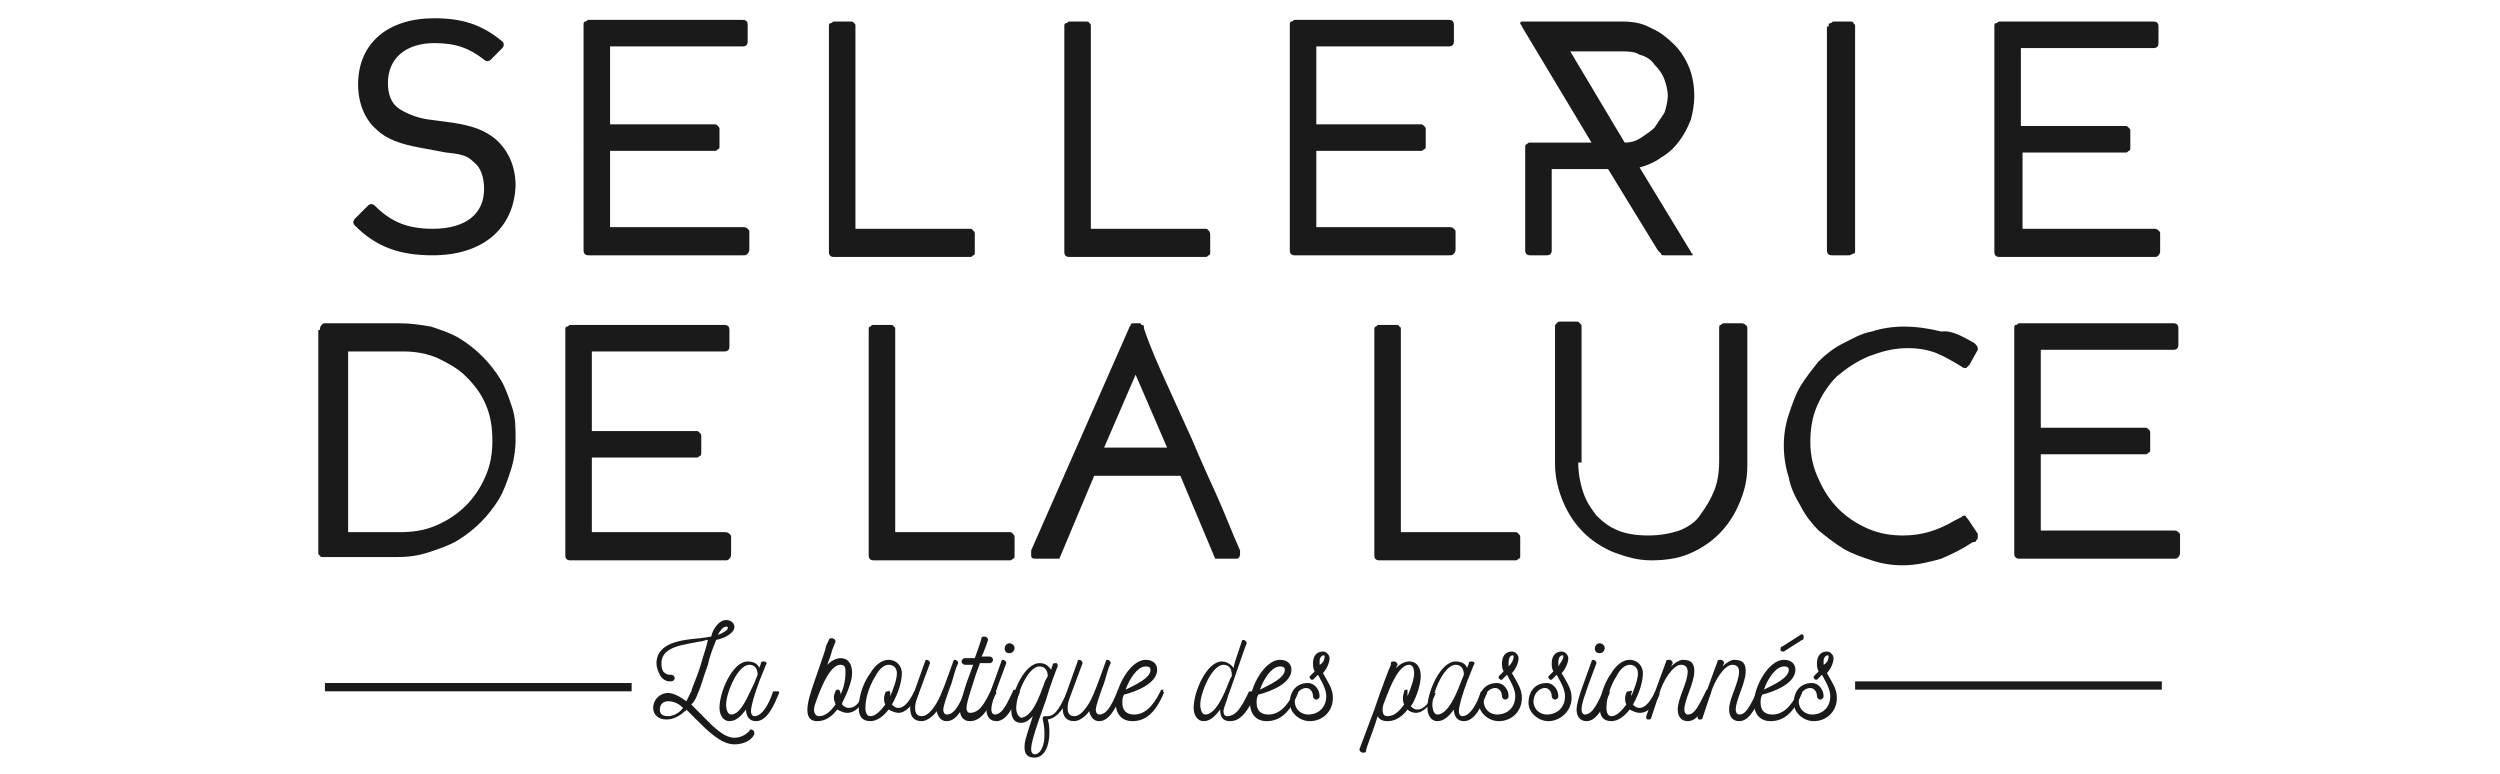
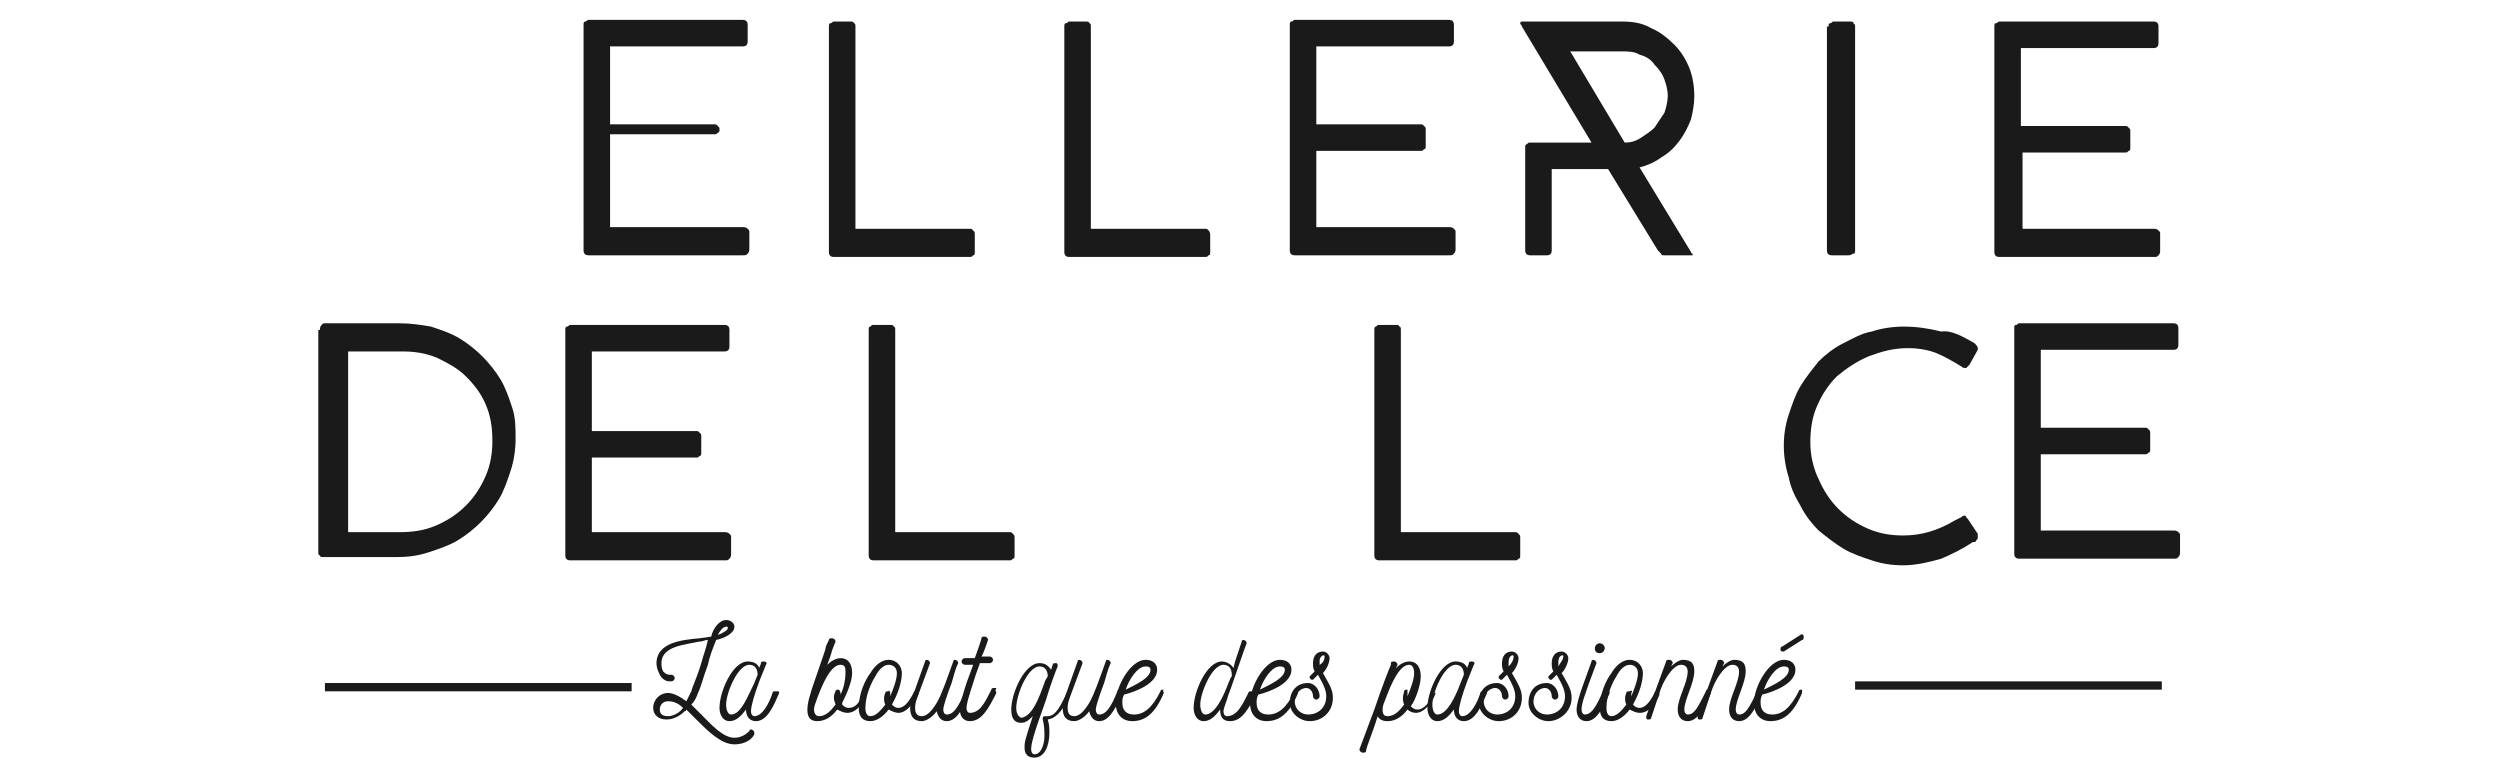
<svg xmlns="http://www.w3.org/2000/svg" id="Layer_1" x="0px" y="0px" viewBox="0 0 150.8 46.7" style="enable-background:new 0 0 150.8 46.7;" xml:space="preserve">
  <style type="text/css">
	.st0{fill:#1A1A1A;}
</style>
  <g>
    <g>
      <path class="st0" d="M43.8,37.4c0.3,0,0.5,0.2,0.5,0.4c0,0.4-0.6,0.7-1.1,0.8c-0.2,0.5-0.4,1-0.5,1.5c-0.3,0.8-0.4,1.3-0.6,1.7    c-0.1,0.3-0.2,0.5-0.4,0.7c0.2,0.2,0.4,0.4,0.6,0.6c0.6,0.6,1.3,1.4,2,1.4c0.4,0,0.7-0.2,0.9-0.4c0-0.1,0.1-0.1,0.1-0.1    c0.1,0,0.2,0.1,0.2,0.2c0,0,0,0,0,0.1c-0.2,0.4-0.7,0.6-1.2,0.6c-0.8,0-1.6-0.8-2.3-1.5c-0.2-0.2-0.4-0.4-0.6-0.6    c0,0,0,0.1-0.1,0.1c-0.3,0.3-0.7,0.5-1.1,0.5c-0.5,0-0.8-0.3-0.8-0.7c0-0.5,0.4-0.9,0.9-0.9c0.3,0,0.7,0.2,1.1,0.5    c0.1-0.2,0.2-0.4,0.3-0.6c0.1-0.4,0.3-0.7,0.6-1.7c0.1-0.4,0.3-0.9,0.4-1.4c-0.2,0-0.3,0.1-0.5,0.1c-1,0.2-2.2,0.3-2.3,1.2    c0,0,0,0.1,0,0.1c0,0.2,0,0.3,0.1,0.5c0.1,0.1,0.2,0.2,0.4,0.2l0.1,0c0.1,0,0.2,0.1,0.2,0.2c0,0.1-0.1,0.2-0.2,0.2    c0,0-0.1,0-0.1,0c-0.3,0-0.5-0.2-0.6-0.4c-0.1-0.2-0.2-0.4-0.2-0.7c0,0,0-0.1,0-0.1c0.1-1.1,1.4-1.3,2.6-1.4l0.7-0.1    C43,37.9,43.4,37.4,43.8,37.4z M41.2,42.7c-0.3-0.3-0.6-0.4-0.9-0.4c-0.3,0-0.5,0.2-0.5,0.5c0,0.3,0.2,0.4,0.5,0.4    C40.6,43.2,41,43,41.2,42.7C41.2,42.7,41.2,42.7,41.2,42.7z M43.9,37.9c0-0.1,0-0.1-0.1-0.1c-0.2,0-0.4,0.3-0.5,0.5    C43.6,38.2,43.9,38,43.9,37.9z" />
      <path class="st0" d="M47,41.8C47,41.8,47,41.8,47,41.8L47,41.8c-0.3,0.7-0.7,1.7-1.4,1.7c-0.4,0-0.6-0.3-0.6-0.7    c-0.3,0.4-0.6,0.7-1,0.7c-0.4,0-0.6-0.4-0.6-0.8c0-1,0.8-2.8,1.7-2.8c0.3,0,0.6,0.1,0.7,0.4c0-0.1,0.1-0.2,0.1-0.3    c0-0.1,0.1-0.1,0.2-0.1c0.1,0,0.2,0.1,0.1,0.2l-0.4,1c-0.3,0.8-0.5,1.5-0.5,1.8c0,0.2,0.1,0.3,0.2,0.3c0.5,0,0.9-0.8,1.1-1.4l0,0    c0-0.1,0.1-0.1,0.1-0.1c0,0,0,0,0.1,0C47,41.7,47,41.7,47,41.8z M45.5,41.2l0.2-0.5c0-0.4-0.2-0.6-0.5-0.6c-0.7,0-1.4,1.7-1.4,2.4    c0,0.3,0.1,0.6,0.3,0.6C44.7,43.1,45.1,42,45.5,41.2z" />
      <path class="st0" d="M52.3,41.8c0,0.1-0.1,0.3-0.1,0.3c-0.3,0.5-0.6,0.9-1.1,0.9c-0.2,0-0.4-0.1-0.6-0.2c-0.3,0.4-0.7,0.7-1.2,0.7    c-0.4,0-0.6-0.2-0.6-0.7c0-0.3,0.1-0.7,0.2-1c0-0.1,0.9-2.6,0.9-2.7c0-0.1,0.1-0.3,0.2-0.5c0-0.1,0.1-0.1,0.2-0.1    c0.1,0,0.2,0.1,0.2,0.2l-0.2,0.5c-0.1,0.4-0.2,0.6-0.3,0.9c0.2-0.2,0.5-0.4,0.8-0.4c0.5,0,0.7,0.4,0.7,0.9c0,0.5-0.3,1.2-0.6,1.8    c0,0,0,0,0,0.1c0.1,0.1,0.2,0.2,0.4,0.2c0.4,0,0.6-0.3,0.8-0.7c0.1-0.2,0.1-0.4,0.3-0.4c0,0,0,0,0.1,0    C52.3,41.6,52.3,41.7,52.3,41.8z M50.7,41.8c0,0,0,0.1,0,0.1c0.2-0.4,0.3-0.9,0.3-1.3c0-0.3,0-0.5-0.3-0.5c-0.6,0-1.1,1.2-1.4,2    c-0.1,0.3-0.2,0.5-0.2,0.7c0,0.2,0.1,0.4,0.3,0.4c0.4,0,0.7-0.3,1-0.7c0-0.1-0.1-0.2-0.1-0.4c0-0.1,0-0.2,0.1-0.4    c0-0.1,0.1-0.1,0.2-0.1C50.6,41.6,50.7,41.7,50.7,41.8z" />
      <path class="st0" d="M54.2,43c-0.2,0-0.4-0.1-0.6-0.2c-0.3,0.4-0.7,0.7-1.1,0.7c-0.5,0-0.7-0.3-0.7-0.8c0-0.9,0.4-1.7,0.7-2.1    c0.3-0.5,0.7-0.8,1.1-0.8c0.5,0,0.8,0.4,0.8,0.8c0,0.5-0.2,1.2-0.6,1.9c0.1,0.1,0.2,0.2,0.4,0.2c0.3,0,0.6-0.3,0.9-0.9    c0-0.1,0.1-0.1,0.1-0.1c0.1,0,0.2,0.1,0.2,0.2C55,42.6,54.6,43,54.2,43z M53.7,41.8c0,0.1,0,0.1,0,0.2c0.2-0.5,0.4-1,0.4-1.4    c0-0.3-0.2-0.5-0.5-0.5c-0.3,0-0.6,0.3-0.8,0.7c-0.2,0.3-0.6,1.1-0.6,1.9c0,0.3,0.1,0.5,0.3,0.5c0.3,0,0.6-0.3,0.9-0.7    c-0.1-0.2-0.1-0.5,0-0.7c0-0.1,0.1-0.1,0.2-0.1C53.6,41.6,53.7,41.7,53.7,41.8z" />
      <path class="st0" d="M58.5,41.8C58.5,41.8,58.4,41.8,58.5,41.8c-0.5,1.2-0.9,1.7-1.4,1.7c-0.3,0-0.5-0.2-0.6-0.6    c-0.2,0.3-0.6,0.6-0.9,0.6h0c-0.5,0-0.7-0.3-0.7-0.8c0-0.4,0.2-0.8,0.9-2.8c0-0.1,0.1-0.1,0.1-0.1c0.1,0,0.2,0.1,0.2,0.2    c-0.8,2.2-0.9,2.3-0.9,2.7c0,0.3,0.1,0.5,0.4,0.5c0.3,0,0.6-0.3,0.9-0.8c0.3-0.5,0.6-1.4,1-2.5c0-0.1,0.1-0.1,0.1-0.1    c0.1,0,0.2,0.1,0.2,0.2c-0.2,0.4-0.3,0.9-0.4,1.2c-0.3,0.8-0.5,1.4-0.5,1.6c0,0.2,0.1,0.3,0.2,0.3c0.4,0,0.7-0.4,1.1-1.4    c0-0.1,0.1-0.1,0.1-0.1c0,0,0,0,0.1,0C58.4,41.7,58.5,41.7,58.5,41.8z" />
      <path class="st0" d="M60.1,41.8C60.1,41.8,60.1,41.8,60.1,41.8c-0.5,1-0.9,1.7-1.6,1.7c-0.4,0-0.6-0.3-0.6-0.7    c0-0.3,0.2-1,0.4-1.6l0.4-1.1h-0.5c-0.1,0-0.2-0.1-0.2-0.2c0-0.1,0.1-0.2,0.2-0.2h0.6c0,0,0.4-1.1,0.4-1.2c0-0.1,0.1-0.1,0.2-0.1    c0.1,0,0.2,0.1,0.2,0.2c0,0-0.3,0.9-0.4,1h0.5c0.1,0,0.2,0.1,0.2,0.2c0,0.1-0.1,0.2-0.2,0.2h-0.6c0,0.1-0.2,0.5-0.4,1.2    c-0.3,0.9-0.4,1.3-0.4,1.5c0,0.2,0.1,0.3,0.2,0.3c0.6,0,0.9-0.6,1.3-1.4c0-0.1,0.1-0.1,0.2-0.1c0,0,0,0,0.1,0    C60,41.7,60.1,41.7,60.1,41.8z" />
-       <path class="st0" d="M61.5,41.8C61.5,41.8,61.5,41.8,61.5,41.8c-0.4,0.9-0.8,1.7-1.4,1.7c-0.4,0-0.6-0.3-0.6-0.7    c0-0.6,0.6-2,0.9-2.9c0-0.1,0.1-0.1,0.1-0.1c0.1,0,0.2,0.1,0.2,0.2c-0.8,2.1-0.9,2.5-0.9,2.8c0,0.2,0.1,0.3,0.2,0.3    c0.5,0,0.8-0.8,1.1-1.4c0-0.1,0.1-0.1,0.2-0.1c0,0,0,0,0.1,0C61.5,41.6,61.5,41.7,61.5,41.8z M60.6,39.1c0-0.1,0.1-0.3,0.3-0.3    c0.1,0,0.3,0.1,0.3,0.3c0,0.1-0.1,0.3-0.3,0.3C60.7,39.4,60.6,39.3,60.6,39.1z" />
      <path class="st0" d="M64.6,41.8C64.6,41.8,64.6,41.8,64.6,41.8c-0.4,0.9-0.8,1.5-1.4,1.6c0.1,0.3,0.1,0.6,0.1,0.8    c0,0.8-0.3,1.5-0.9,1.5c-0.4,0-0.6-0.2-0.6-0.6c0-0.3,0-0.4,0.5-1.9c-0.2,0.2-0.4,0.4-0.7,0.4c-0.5,0-0.6-0.4-0.6-0.8    c0-1,0.8-2.8,1.7-2.8c0.3,0,0.5,0.1,0.7,0.4l0.1-0.3c0-0.1,0.1-0.1,0.2-0.1c0.1,0,0.1,0.1,0.1,0.2c-0.1,0.2-0.5,1.3-0.7,2    c-0.8,2.2-0.9,2.7-0.9,3c0,0.2,0.1,0.3,0.2,0.3c0.4,0,0.6-0.6,0.6-1.1c0-0.3,0-0.6-0.1-1c0,0,0-0.1,0-0.1c0-0.1,0.1-0.1,0.2-0.1    c0,0,0.1,0,0.1,0c0.5,0,0.8-0.7,1.1-1.3c0-0.1,0.1-0.1,0.2-0.1c0,0,0,0,0.1,0C64.6,41.7,64.6,41.7,64.6,41.8z M63,41.2    c0-0.1,0.2-0.4,0.2-0.4c0-0.4-0.2-0.6-0.5-0.6c-0.7,0-1.4,1.7-1.4,2.5c0,0.3,0.1,0.5,0.3,0.6C62.3,43.2,62.7,42,63,41.2z" />
      <path class="st0" d="M67.7,41.8C67.7,41.8,67.7,41.8,67.7,41.8c-0.5,1.2-0.9,1.7-1.4,1.7c-0.3,0-0.5-0.2-0.6-0.6    c-0.2,0.3-0.6,0.6-0.9,0.6h0c-0.5,0-0.7-0.3-0.7-0.8c0-0.4,0.2-0.8,0.9-2.8c0-0.1,0.1-0.1,0.1-0.1c0.1,0,0.2,0.1,0.2,0.2    c-0.8,2.2-0.9,2.3-0.9,2.7c0,0.3,0.1,0.5,0.4,0.5c0.3,0,0.6-0.3,0.9-0.8c0.3-0.5,0.6-1.4,1-2.5c0-0.1,0.1-0.1,0.1-0.1    c0.1,0,0.2,0.1,0.2,0.2c-0.2,0.4-0.3,0.9-0.4,1.2c-0.3,0.8-0.5,1.4-0.5,1.6c0,0.2,0.1,0.3,0.2,0.3c0.4,0,0.7-0.4,1.1-1.4    c0-0.1,0.1-0.1,0.1-0.1c0,0,0,0,0.1,0C67.7,41.7,67.7,41.7,67.7,41.8z" />
      <path class="st0" d="M70.2,41.8C70.2,41.8,70.2,41.8,70.2,41.8c-0.5,1.2-1.1,1.7-1.9,1.7c-0.6,0-1-0.4-1-1.1c0-1,0.9-2.6,1.8-2.6    c0.4,0,0.7,0.2,0.7,0.6c0,0.8-1.2,1.3-2,1.5c-0.1,0.2-0.1,0.3-0.1,0.5c0,0.4,0.2,0.7,0.7,0.7c0.6,0,1.1-0.4,1.6-1.4    c0-0.1,0.1-0.1,0.2-0.1C70.1,41.7,70.2,41.7,70.2,41.8z M69.4,40.4c0-0.2-0.2-0.2-0.3-0.2c-0.5,0-1,0.8-1.2,1.4    C68.5,41.3,69.4,40.9,69.4,40.4z" />
      <path class="st0" d="M75.8,41.8C75.8,41.8,75.8,41.8,75.8,41.8c-0.5,1-0.9,1.7-1.6,1.7c-0.4,0-0.6-0.2-0.6-0.7    c-0.3,0.4-0.6,0.7-1,0.7c-0.4,0-0.6-0.4-0.6-0.8c0-1,0.8-2.8,1.7-2.8c0.3,0,0.6,0.2,0.7,0.4l0.1-0.4l0.4-1.2    c0-0.1,0.1-0.1,0.1-0.1c0.1,0,0.2,0.1,0.2,0.2c-0.1,0.2-1,2.9-1.1,3.1c-0.1,0.4-0.3,0.8-0.3,1c0,0.2,0.1,0.3,0.2,0.3    c0.6,0,0.9-0.6,1.3-1.4c0-0.1,0.1-0.1,0.2-0.1c0,0,0,0,0.1,0C75.8,41.7,75.8,41.7,75.8,41.8z M74.1,41.2c0.1-0.2,0.1-0.3,0.2-0.4    c0,0,0,0,0-0.1c0-0.4-0.2-0.6-0.5-0.6c-0.7,0-1.4,1.7-1.4,2.4c0,0.3,0.1,0.6,0.3,0.6C73.3,43.1,73.8,42,74.1,41.2z" />
      <path class="st0" d="M78.3,41.8C78.3,41.8,78.3,41.8,78.3,41.8c-0.5,1.2-1.1,1.7-1.9,1.7c-0.6,0-1-0.4-1-1.1c0-1,0.9-2.6,1.8-2.6    c0.4,0,0.7,0.2,0.7,0.6c0,0.8-1.2,1.3-2,1.5c-0.1,0.2-0.1,0.3-0.1,0.5c0,0.4,0.2,0.7,0.7,0.7c0.6,0,1.1-0.4,1.6-1.4    c0-0.1,0.1-0.1,0.2-0.1C78.3,41.7,78.3,41.7,78.3,41.8z M77.5,40.4c0-0.2-0.2-0.2-0.3-0.2c-0.5,0-1,0.8-1.2,1.4    C76.6,41.3,77.5,40.9,77.5,40.4z" />
      <path class="st0" d="M79,43.5c-0.6,0-1.2-0.5-1.2-1.1c0-0.7,0.4-1.2,1.1-1.2c0.4,0,0.7,0.4,0.7,0.8c0,0.1-0.1,0.2-0.2,0.2    s-0.2-0.1-0.2-0.2c0-0.3-0.2-0.5-0.4-0.5c-0.4,0-0.7,0.4-0.7,0.8c0,0.5,0.4,0.8,0.8,0.8c0.6,0,1.1-0.4,1.1-1.1    c0-0.3-0.1-0.6-0.5-1.3c-0.1,0.1-0.1,0.1-0.2,0.2c0,0-0.1,0.1-0.1,0.1c0,0-0.1,0-0.1,0c0,0-0.1-0.1-0.1-0.1c0,0,0-0.1,0-0.1    c0.1-0.1,0.2-0.2,0.3-0.3c-0.1-0.2-0.1-0.3-0.1-0.5c0-0.4,0.2-0.7,0.6-0.7c0.2,0,0.4,0.2,0.4,0.4c0,0.3-0.2,0.7-0.4,0.9    c0.4,0.7,0.6,1,0.6,1.5C80.4,42.9,79.8,43.5,79,43.5z M79.9,39.6c0-0.1-0.1-0.1-0.2,0c-0.1,0.1-0.1,0.2-0.1,0.3c0,0.1,0,0.2,0,0.2    C79.8,40,79.9,39.8,79.9,39.6z" />
      <path class="st0" d="M86.6,41.8C86.6,41.8,86.6,41.8,86.6,41.8c-0.2,0.6-0.7,1.2-1.2,1.2c-0.2,0-0.4-0.1-0.5-0.2    c-0.3,0.4-0.7,0.7-1.2,0.7c-0.3,0-0.5-0.1-0.6-0.3c-0.3,1-0.7,1.9-0.7,2.1c0,0.1-0.1,0.1-0.2,0.1c-0.1,0-0.2-0.1-0.2-0.2l0.9-2.4    c0.4-1.2,0.9-2.5,1-2.7l0-0.1c0-0.1,0.1-0.1,0.2-0.1c0.1,0,0.2,0.1,0.2,0.2l-0.1,0.2c0.2-0.2,0.5-0.4,0.8-0.4    c0.5,0,0.7,0.4,0.7,0.9c0,0.5-0.3,1.4-0.6,1.8c0.1,0.1,0.2,0.2,0.4,0.2c0.4,0,0.8-0.5,0.9-0.9c0-0.1,0.1-0.1,0.1-0.1    c0,0,0,0,0.1,0C86.5,41.6,86.6,41.7,86.6,41.8z M84.9,41.8c0,0.1,0,0.1,0,0.2c0.2-0.5,0.4-1,0.4-1.4c0-0.3-0.1-0.5-0.3-0.5    c-0.6,0-1.1,1.2-1.4,2c-0.1,0.3-0.2,0.4-0.2,0.7c0,0.3,0.1,0.4,0.3,0.4c0.4,0,0.7-0.3,1-0.7c-0.1-0.2-0.1-0.5,0-0.8    c0-0.1,0.1-0.1,0.2-0.1C84.9,41.6,84.9,41.7,84.9,41.8z" />
      <path class="st0" d="M89.7,41.8C89.7,41.8,89.7,41.8,89.7,41.8L89.7,41.8c-0.3,0.7-0.7,1.7-1.4,1.7c-0.4,0-0.6-0.3-0.6-0.7    c-0.3,0.4-0.6,0.7-1,0.7c-0.4,0-0.6-0.4-0.6-0.8c0-1,0.8-2.8,1.7-2.8c0.3,0,0.6,0.1,0.7,0.4c0-0.1,0.1-0.2,0.1-0.3    c0-0.1,0.1-0.1,0.2-0.1c0.1,0,0.2,0.1,0.1,0.2l-0.4,1c-0.3,0.8-0.5,1.5-0.5,1.8c0,0.2,0.1,0.3,0.2,0.3c0.5,0,0.9-0.8,1.1-1.4l0,0    c0-0.1,0.1-0.1,0.1-0.1c0,0,0,0,0.1,0C89.6,41.7,89.7,41.7,89.7,41.8z M88.1,41.2l0.2-0.5c0-0.4-0.2-0.6-0.5-0.6    c-0.7,0-1.4,1.7-1.4,2.4c0,0.3,0.1,0.6,0.3,0.6C87.3,43.1,87.8,42,88.1,41.2z" />
      <path class="st0" d="M90.4,43.5c-0.6,0-1.2-0.5-1.2-1.1c0-0.7,0.4-1.2,1.1-1.2c0.4,0,0.7,0.4,0.7,0.8c0,0.1-0.1,0.2-0.2,0.2    s-0.2-0.1-0.2-0.2c0-0.3-0.2-0.5-0.4-0.5c-0.4,0-0.7,0.4-0.7,0.8c0,0.5,0.4,0.8,0.8,0.8c0.6,0,1.1-0.4,1.1-1.1    c0-0.3-0.1-0.6-0.5-1.3c-0.1,0.1-0.1,0.1-0.2,0.2c0,0-0.1,0.1-0.1,0.1c0,0-0.1,0-0.1,0c0,0-0.1-0.1-0.1-0.1c0,0,0-0.1,0-0.1    c0.1-0.1,0.2-0.2,0.3-0.3c-0.1-0.2-0.1-0.3-0.1-0.5c0-0.4,0.2-0.7,0.6-0.7c0.2,0,0.4,0.2,0.4,0.4c0,0.3-0.2,0.7-0.4,0.9    c0.4,0.7,0.6,1,0.6,1.5C91.8,42.9,91.2,43.5,90.4,43.5z M91.3,39.6c0-0.1-0.1-0.1-0.2,0C91,39.7,91,39.9,91,40c0,0.1,0,0.2,0,0.2    C91.2,40,91.3,39.8,91.3,39.6z" />
      <path class="st0" d="M93.4,43.5c-0.6,0-1.2-0.5-1.2-1.1c0-0.7,0.4-1.2,1.1-1.2c0.4,0,0.7,0.4,0.7,0.8c0,0.1-0.1,0.2-0.2,0.2    s-0.2-0.1-0.2-0.2c0-0.3-0.2-0.5-0.4-0.5c-0.4,0-0.7,0.4-0.7,0.8c0,0.5,0.4,0.8,0.8,0.8c0.6,0,1.1-0.4,1.1-1.1    c0-0.3-0.1-0.6-0.5-1.3c-0.1,0.1-0.1,0.1-0.2,0.2c0,0-0.1,0.1-0.1,0.1c0,0-0.1,0-0.1,0c0,0-0.1-0.1-0.1-0.1c0,0,0-0.1,0-0.1    c0.1-0.1,0.2-0.2,0.3-0.3c-0.1-0.2-0.1-0.3-0.1-0.5c0-0.4,0.2-0.7,0.6-0.7c0.2,0,0.4,0.2,0.4,0.4c0,0.3-0.2,0.7-0.4,0.9    c0.4,0.7,0.6,1,0.6,1.5C94.8,42.9,94.1,43.5,93.4,43.5z M94.3,39.6c0-0.1-0.1-0.1-0.2,0C94,39.7,94,39.9,94,40c0,0.1,0,0.2,0,0.2    C94.1,40,94.3,39.8,94.3,39.6z" />
      <path class="st0" d="M97.1,41.8C97.1,41.8,97.1,41.8,97.1,41.8c-0.4,0.9-0.8,1.7-1.4,1.7c-0.4,0-0.6-0.3-0.6-0.7    c0-0.6,0.6-2,0.9-2.9c0-0.1,0.1-0.1,0.1-0.1c0.1,0,0.2,0.1,0.2,0.2c-0.8,2.1-0.9,2.5-0.9,2.8c0,0.2,0.1,0.3,0.2,0.3    c0.5,0,0.8-0.8,1.1-1.4c0-0.1,0.1-0.1,0.2-0.1c0,0,0,0,0.1,0C97,41.6,97.1,41.7,97.1,41.8z M96.2,39.1c0-0.1,0.1-0.3,0.3-0.3    c0.1,0,0.3,0.1,0.3,0.3c0,0.1-0.1,0.3-0.3,0.3C96.3,39.4,96.2,39.3,96.2,39.1z" />
      <path class="st0" d="M98.9,43c-0.2,0-0.4-0.1-0.6-0.2c-0.3,0.4-0.7,0.7-1.1,0.7c-0.5,0-0.7-0.3-0.7-0.8c0-0.9,0.4-1.7,0.7-2.1    c0.3-0.5,0.7-0.8,1.1-0.8c0.5,0,0.8,0.4,0.8,0.8c0,0.5-0.2,1.2-0.6,1.9c0.1,0.1,0.2,0.2,0.4,0.2c0.3,0,0.6-0.3,0.9-0.9    c0-0.1,0.1-0.1,0.1-0.1c0.1,0,0.2,0.1,0.2,0.2C99.8,42.6,99.4,43,98.9,43z M98.4,41.8c0,0.1,0,0.1,0,0.2c0.2-0.5,0.4-1,0.4-1.4    c0-0.3-0.2-0.5-0.5-0.5c-0.3,0-0.6,0.3-0.8,0.7c-0.2,0.3-0.6,1.1-0.6,1.9c0,0.3,0.1,0.5,0.3,0.5c0.3,0,0.6-0.3,0.9-0.7    c-0.1-0.2-0.1-0.5,0-0.7c0-0.1,0.1-0.1,0.2-0.1C98.4,41.6,98.5,41.7,98.4,41.8z" />
      <path class="st0" d="M103.2,41.8C103.2,41.8,103.2,41.8,103.2,41.8c-0.5,1.2-0.9,1.7-1.4,1.7c-0.4,0-0.6-0.3-0.6-0.7    c0-0.7,0.6-1.6,0.6-2.3c0-0.2-0.1-0.4-0.4-0.4c-0.5,0-1.1,1-1.3,1.7l-0.5,1.5c0,0.1-0.1,0.1-0.2,0.1c-0.1,0-0.1-0.1-0.1-0.2    c0.4-1.1,0.9-2.5,1.2-3.3c0-0.1,0.1-0.1,0.2-0.1c0.1,0,0.2,0.1,0.2,0.2l-0.1,0.2c0.2-0.2,0.5-0.4,0.7-0.4c0.6,0,0.7,0.3,0.7,0.7    c0,0.7-0.6,1.7-0.6,2.3c0,0.2,0.1,0.3,0.2,0.3c0.4,0,0.6-0.4,1.1-1.4c0-0.1,0.1-0.1,0.1-0.1c0,0,0,0,0.1,0    C103.2,41.7,103.2,41.7,103.2,41.8z" />
      <path class="st0" d="M106.3,41.8C106.3,41.8,106.3,41.8,106.3,41.8c-0.5,1.2-0.9,1.7-1.4,1.7c-0.4,0-0.6-0.3-0.6-0.7    c0-0.7,0.6-1.6,0.6-2.3c0-0.2-0.1-0.4-0.4-0.4c-0.5,0-1.1,1-1.3,1.7l-0.5,1.5c0,0.1-0.1,0.1-0.2,0.1c-0.1,0-0.1-0.1-0.1-0.2    c0.4-1.1,0.9-2.5,1.2-3.3c0-0.1,0.1-0.1,0.2-0.1c0.1,0,0.2,0.1,0.2,0.2l-0.1,0.2c0.2-0.2,0.5-0.4,0.7-0.4c0.6,0,0.7,0.3,0.7,0.7    c0,0.7-0.6,1.7-0.6,2.3c0,0.2,0.1,0.3,0.2,0.3c0.4,0,0.6-0.4,1.1-1.4c0-0.1,0.1-0.1,0.1-0.1c0,0,0,0,0.1,0    C106.3,41.7,106.3,41.7,106.3,41.8z" />
      <path class="st0" d="M108.7,41.8C108.7,41.8,108.7,41.8,108.7,41.8c-0.5,1.2-1.1,1.7-1.9,1.7c-0.6,0-1-0.4-1-1.1    c0-1,0.9-2.6,1.8-2.6c0.4,0,0.7,0.2,0.7,0.6c0,0.8-1.2,1.3-2,1.5c-0.1,0.2-0.1,0.3-0.1,0.5c0,0.4,0.2,0.7,0.7,0.7    c0.6,0,1.1-0.4,1.6-1.4c0-0.1,0.1-0.1,0.2-0.1C108.7,41.7,108.7,41.7,108.7,41.8z M107.9,40.4c0-0.2-0.2-0.2-0.3-0.2    c-0.5,0-1,0.8-1.2,1.4C107,41.3,107.9,40.9,107.9,40.4z M108.6,38.3c0.1-0.1,0.2,0,0.2,0.1c0,0.1,0,0.2-0.1,0.2l-1.1,0.7    c-0.1,0-0.2,0-0.2-0.1c0-0.1,0-0.2,0.1-0.2L108.6,38.3z" />
-       <path class="st0" d="M109.4,43.5c-0.6,0-1.2-0.5-1.2-1.1c0-0.7,0.4-1.2,1.1-1.2c0.4,0,0.7,0.4,0.7,0.8c0,0.1-0.1,0.2-0.2,0.2    s-0.2-0.1-0.2-0.2c0-0.3-0.2-0.5-0.4-0.5c-0.4,0-0.7,0.4-0.7,0.8c0,0.5,0.4,0.8,0.8,0.8c0.6,0,1.1-0.4,1.1-1.1    c0-0.3-0.1-0.6-0.5-1.3c-0.1,0.1-0.1,0.1-0.2,0.2c0,0-0.1,0.1-0.1,0.1c0,0-0.1,0-0.1,0c0,0-0.1-0.1-0.1-0.1c0,0,0-0.1,0-0.1    c0.1-0.1,0.2-0.2,0.3-0.3c-0.1-0.2-0.1-0.3-0.1-0.5c0-0.4,0.2-0.7,0.6-0.7c0.2,0,0.4,0.2,0.4,0.4c0,0.3-0.2,0.7-0.4,0.9    c0.4,0.7,0.6,1,0.6,1.5C110.8,42.9,110.2,43.5,109.4,43.5z M110.3,39.6c0-0.1-0.1-0.1-0.2,0c-0.1,0.1-0.1,0.2-0.1,0.3    c0,0.1,0,0.2,0,0.2C110.2,40,110.3,39.8,110.3,39.6z" />
    </g>
    <g>
      <path class="st0" d="M58.5,13.8c0.1,0,0.1,0,0.2,0.1c0.1,0.1,0.1,0.1,0.1,0.3v1c0,0.1,0,0.2-0.1,0.2c-0.1,0.1-0.1,0.1-0.2,0.1    h-8.2c-0.2,0-0.3-0.1-0.3-0.3V1.6c0-0.1,0-0.2,0.1-0.2s0.1-0.1,0.2-0.1h1c0.1,0,0.2,0,0.2,0.1c0.1,0,0.1,0.1,0.1,0.2v12.2H58.5z" />
    </g>
    <g>
      <path class="st0" d="M72.7,13.8c0.1,0,0.1,0,0.2,0.1C73,14,73,14.1,73,14.2v1c0,0.1,0,0.2-0.1,0.2c-0.1,0.1-0.1,0.1-0.2,0.1h-8.2    c-0.2,0-0.3-0.1-0.3-0.3V1.6c0-0.1,0-0.2,0.1-0.2s0.1-0.1,0.2-0.1h1c0.1,0,0.2,0,0.2,0.1c0.1,0,0.1,0.1,0.1,0.2v12.2H72.7z" />
    </g>
    <g>
      <path class="st0" d="M19.3,19.9c0-0.1,0-0.2,0.1-0.3c0.1-0.1,0.1-0.1,0.2-0.1h4.5c0.7,0,1.3,0.1,1.9,0.2c0.6,0.2,1.2,0.4,1.7,0.7    c0.5,0.3,1,0.7,1.4,1.1c0.4,0.4,0.8,0.9,1.1,1.4c0.3,0.5,0.5,1.1,0.7,1.7c0.2,0.6,0.2,1.2,0.2,1.9c0,0.6-0.1,1.3-0.3,1.9    c-0.2,0.6-0.4,1.2-0.7,1.7c-0.3,0.5-0.7,1-1.1,1.4c-0.4,0.4-0.9,0.8-1.4,1.1c-0.5,0.3-1.1,0.5-1.7,0.7c-0.6,0.2-1.2,0.3-1.9,0.3    h-4.5c-0.1,0-0.2,0-0.2-0.1c-0.1,0-0.1-0.1-0.1-0.2V19.9z M24.1,32.1c0.8,0,1.5-0.1,2.2-0.4c0.7-0.3,1.3-0.7,1.8-1.2    c0.5-0.5,0.9-1.1,1.2-1.8c0.3-0.7,0.4-1.4,0.4-2.1c0-0.8-0.1-1.5-0.4-2.2s-0.7-1.2-1.2-1.7c-0.5-0.5-1.1-0.8-1.7-1.1    c-0.7-0.3-1.4-0.4-2.1-0.4H21v10.9H24.1z" />
    </g>
    <g>
      <path class="st0" d="M60.9,32.1c0.1,0,0.1,0,0.2,0.1c0.1,0.1,0.1,0.1,0.1,0.3v1c0,0.1,0,0.2-0.1,0.2c-0.1,0.1-0.1,0.1-0.2,0.1    h-8.2c-0.2,0-0.3-0.1-0.3-0.3V19.9c0-0.1,0-0.2,0.1-0.2c0.1-0.1,0.1-0.1,0.2-0.1h1c0.1,0,0.2,0,0.2,0.1c0.1,0,0.1,0.1,0.1,0.2    v12.2H60.9z" />
    </g>
    <g>
      <path class="st0" d="M91.4,32.1c0.1,0,0.1,0,0.2,0.1c0.1,0.1,0.1,0.1,0.1,0.3v1c0,0.1,0,0.2-0.1,0.2c-0.1,0.1-0.1,0.1-0.2,0.1    h-8.2c-0.2,0-0.3-0.1-0.3-0.3V19.9c0-0.1,0-0.2,0.1-0.2c0.1-0.1,0.1-0.1,0.2-0.1h1c0.1,0,0.2,0,0.2,0.1c0.1,0,0.1,0.1,0.1,0.2    v12.2H91.4z" />
    </g>
    <g>
-       <path class="st0" d="M95.2,27.9c0,0.6,0.1,1.2,0.3,1.8s0.5,1,0.8,1.4c0.4,0.4,0.8,0.7,1.3,0.9c0.5,0.2,1.1,0.3,1.8,0.3    c0.7,0,1.3-0.1,1.9-0.3c0.5-0.2,1-0.5,1.3-1c0.3-0.4,0.6-0.9,0.8-1.4c0.2-0.5,0.3-1.1,0.3-1.8v-8c0-0.1,0-0.2,0.1-0.2    c0.1-0.1,0.1-0.1,0.3-0.1h0.9c0.1,0,0.2,0,0.3,0.1c0.1,0.1,0.1,0.1,0.1,0.2v8.3c0,0.9-0.2,1.6-0.5,2.3c-0.3,0.7-0.7,1.3-1.2,1.8    c-0.5,0.5-1.1,0.9-1.8,1.2c-0.7,0.3-1.5,0.4-2.3,0.4c-0.8,0-1.5-0.2-2.3-0.5c-0.7-0.3-1.3-0.7-1.8-1.2c-0.5-0.5-0.9-1.1-1.2-1.8    c-0.3-0.7-0.5-1.5-0.5-2.3v-8.3c0-0.1,0-0.1,0.1-0.2s0.1-0.1,0.2-0.1h1c0.1,0,0.1,0,0.2,0.1c0.1,0.1,0.1,0.1,0.1,0.2V27.9z" />
-     </g>
+       </g>
    <g>
      <path class="st0" d="M119.1,20.7c0.1,0.1,0.2,0.2,0.2,0.3c0,0.1,0,0.1,0,0.1l-0.5,0.9c-0.1,0.1-0.1,0.1-0.1,0.1    c0,0-0.1,0.1-0.1,0.1c-0.1,0-0.2,0-0.3-0.1c-0.5-0.3-1-0.6-1.5-0.8c-0.5-0.2-1.1-0.3-1.7-0.3c-0.9,0-1.6,0.2-2.4,0.5    c-0.7,0.3-1.3,0.7-1.9,1.2c-0.5,0.5-0.9,1.1-1.2,1.8c-0.3,0.7-0.4,1.4-0.4,2.2c0,0.8,0.2,1.6,0.5,2.2c0.3,0.7,0.7,1.3,1.2,1.8    c0.5,0.5,1.1,0.9,1.8,1.2c0.7,0.3,1.4,0.4,2.1,0.4c1.1,0,2.1-0.3,3.1-0.9l0.4-0.2c0.1-0.1,0.2-0.1,0.2-0.1c0,0,0.1,0,0.1,0.1    c0,0,0.1,0.1,0.1,0.1l0.6,0.9c0,0,0,0.1,0,0.1c0,0,0,0.1,0,0.1c0,0.1,0,0.1-0.1,0.2c0,0.1-0.1,0.1-0.2,0.1c-0.6,0.4-1.2,0.7-1.9,1    c-0.7,0.2-1.5,0.4-2.3,0.4c-0.7,0-1.3-0.1-1.9-0.3c-0.6-0.2-1.2-0.4-1.7-0.7c-0.5-0.3-1-0.7-1.5-1.1c-0.4-0.4-0.8-0.9-1.1-1.5    c-0.3-0.5-0.6-1.1-0.7-1.7c-0.2-0.6-0.3-1.3-0.3-1.9c0-0.7,0.1-1.3,0.3-1.9c0.2-0.6,0.4-1.2,0.7-1.7c0.3-0.5,0.7-1,1.1-1.5    c0.4-0.4,0.9-0.8,1.5-1.1s1.1-0.6,1.7-0.7c0.6-0.2,1.3-0.3,1.9-0.3c0.8,0,1.5,0.1,2.3,0.3C117.7,19.9,118.4,20.3,119.1,20.7z" />
    </g>
    <g>
      <path class="st0" d="M123.2,32h7.9c0.1,0,0.2,0,0.3,0.1c0.1,0.1,0.1,0.1,0.1,0.2v1c0,0.1,0,0.2-0.1,0.3c-0.1,0.1-0.1,0.1-0.3,0.1    h-9.3c-0.2,0-0.3-0.1-0.3-0.3V19.8c0-0.1,0-0.2,0.1-0.2s0.1-0.1,0.2-0.1h9.3c0.2,0,0.3,0.1,0.3,0.3v1c0,0.2-0.1,0.3-0.3,0.3h-8    v4.7h6.3c0.1,0,0.1,0,0.2,0.1c0.1,0.1,0.1,0.1,0.1,0.2v1c0,0.1,0,0.2-0.1,0.2c-0.1,0.1-0.1,0.1-0.2,0.1h-6.3V32z" />
    </g>
    <g>
      <path class="st0" d="M35.8,32.1h7.9c0.1,0,0.2,0,0.3,0.1c0.1,0.1,0.1,0.1,0.1,0.2v1c0,0.1,0,0.2-0.1,0.3c-0.1,0.1-0.1,0.1-0.3,0.1    h-9.3c-0.2,0-0.3-0.1-0.3-0.3V19.9c0-0.1,0-0.2,0.1-0.2c0.1,0,0.1-0.1,0.2-0.1h9.3c0.2,0,0.3,0.1,0.3,0.3v1c0,0.2-0.1,0.3-0.3,0.3    h-8V26h6.3c0.1,0,0.1,0,0.2,0.1c0.1,0.1,0.1,0.1,0.1,0.2v1c0,0.1,0,0.2-0.1,0.2c-0.1,0.1-0.1,0.1-0.2,0.1h-6.3V32.1z" />
    </g>
    <g>
-       <path class="st0" d="M36.9,13.7h7.9c0.1,0,0.2,0,0.3,0.1c0.1,0.1,0.1,0.1,0.1,0.2v1c0,0.1,0,0.2-0.1,0.3c-0.1,0.1-0.1,0.1-0.3,0.1    h-9.3c-0.2,0-0.3-0.1-0.3-0.3V1.5c0-0.1,0-0.2,0.1-0.2c0.1,0,0.1-0.1,0.2-0.1h9.3c0.2,0,0.3,0.1,0.3,0.3v1c0,0.2-0.1,0.3-0.3,0.3    h-8v4.7h6.3c0.1,0,0.1,0,0.2,0.1c0.1,0.1,0.1,0.1,0.1,0.2v1c0,0.1,0,0.2-0.1,0.2c-0.1,0.1-0.1,0.1-0.2,0.1h-6.3V13.7z" />
+       <path class="st0" d="M36.9,13.7h7.9c0.1,0,0.2,0,0.3,0.1c0.1,0.1,0.1,0.1,0.1,0.2v1c0,0.1,0,0.2-0.1,0.3c-0.1,0.1-0.1,0.1-0.3,0.1    h-9.3c-0.2,0-0.3-0.1-0.3-0.3V1.5c0-0.1,0-0.2,0.1-0.2c0.1,0,0.1-0.1,0.2-0.1h9.3c0.2,0,0.3,0.1,0.3,0.3v1c0,0.2-0.1,0.3-0.3,0.3    h-8v4.7h6.3c0.1,0,0.1,0,0.2,0.1c0.1,0.1,0.1,0.1,0.1,0.2c0,0.1,0,0.2-0.1,0.2c-0.1,0.1-0.1,0.1-0.2,0.1h-6.3V13.7z" />
    </g>
    <g>
      <path class="st0" d="M79.5,13.7h7.9c0.1,0,0.2,0,0.3,0.1c0.1,0.1,0.1,0.1,0.1,0.2v1c0,0.1,0,0.2-0.1,0.3c-0.1,0.1-0.1,0.1-0.3,0.1    h-9.3c-0.2,0-0.3-0.1-0.3-0.3V1.5c0-0.1,0-0.2,0.1-0.2c0.1,0,0.1-0.1,0.2-0.1h9.3c0.2,0,0.3,0.1,0.3,0.3v1c0,0.2-0.1,0.3-0.3,0.3    h-8v4.7h6.3c0.1,0,0.1,0,0.2,0.1c0.1,0.1,0.1,0.1,0.1,0.2v1c0,0.1,0,0.2-0.1,0.2c-0.1,0.1-0.1,0.1-0.2,0.1h-6.3V13.7z" />
    </g>
    <g>
-       <path class="st0" d="M74.8,33.4C74.8,33.4,74.8,33.4,74.8,33.4l0-0.2l0,0c-0.5-1.1-0.9-2.2-1.4-3.3c-0.5-1.1-1-2.2-1.5-3.4    c-0.5-1.1-1-2.2-1.5-3.3c-0.5-1.1-1-2.2-1.4-3.4c0,0,0,0,0-0.1c0,0,0-0.1-0.1-0.1s-0.1-0.1-0.1-0.1c-0.1,0-0.1,0-0.2,0h-0.1    c-0.2,0-0.3,0-0.3,0.1c0,0.1-0.1,0.1-0.1,0.2l-5.9,13.4c0,0,0,0,0,0.1c0,0,0,0.1,0,0.2c0,0.2,0.1,0.2,0.4,0.2l1.3,0l2.1-5h5.2    l2.1,5l1.3,0C74.7,33.7,74.8,33.6,74.8,33.4C74.8,33.5,74.8,33.4,74.8,33.4z M66.6,27l1.9-4.4l1.9,4.4H66.6z" />
-     </g>
+       </g>
    <g>
      <path class="st0" d="M97.9,1.3c0.6,0,1.2,0.1,1.7,0.4c0.5,0.2,1,0.6,1.4,1s0.7,0.9,0.9,1.4s0.3,1.1,0.3,1.7c0,0.5-0.1,1-0.2,1.4    c-0.2,0.5-0.4,0.9-0.7,1.3c-0.3,0.4-0.6,0.7-1.1,1c-0.4,0.3-0.9,0.5-1.3,0.6l3.1,5.1c0,0,0,0.1,0.1,0.1c0,0,0,0.1,0,0.1    c0,0-0.1,0-0.2,0h-1.5c-0.1,0-0.2,0-0.2-0.1c-0.1-0.1-0.1-0.1-0.2-0.2l-3-4.9h-3.4v4.9c0,0.2-0.1,0.3-0.3,0.3h-1    c-0.2,0-0.3-0.1-0.3-0.3V8.9c0-0.1,0-0.2,0.1-0.2c0.1-0.1,0.1-0.1,0.2-0.1H96l-4.2-7c0-0.1-0.1-0.1-0.1-0.2c0,0,0-0.1,0.1-0.1    c0,0,0.1,0,0.1,0H97.9z M94.6,2.9L98,8.6c0.4,0,0.7-0.1,1-0.3c0.3-0.2,0.6-0.4,0.8-0.6c0.2-0.3,0.4-0.6,0.6-0.9    c0.1-0.3,0.2-0.7,0.2-1c0-0.4-0.1-0.7-0.2-1c-0.1-0.3-0.3-0.6-0.6-0.9c-0.2-0.3-0.5-0.5-0.9-0.6c-0.3-0.2-0.7-0.2-1.1-0.2H94.6z" />
    </g>
    <g>
      <path class="st0" d="M110.3,1.6c0-0.1,0-0.2,0.1-0.2s0.1-0.1,0.2-0.1h1c0.1,0,0.2,0,0.2,0.1c0.1,0.1,0.1,0.1,0.1,0.2v13.5    c0,0.1,0,0.2-0.1,0.2c-0.1,0-0.1,0.1-0.3,0.1h-1c-0.2,0-0.3-0.1-0.3-0.3V1.6z" />
    </g>
    <g>
      <path class="st0" d="M122,13.8h7.9c0.1,0,0.2,0,0.3,0.1c0.1,0.1,0.1,0.1,0.1,0.2v1c0,0.1,0,0.2-0.1,0.3c-0.1,0.1-0.1,0.1-0.3,0.1    h-9.3c-0.2,0-0.3-0.1-0.3-0.3V1.6c0-0.1,0-0.2,0.1-0.2s0.1-0.1,0.2-0.1h9.3c0.2,0,0.3,0.1,0.3,0.3v1c0,0.2-0.1,0.3-0.3,0.3h-8v4.7    h6.3c0.1,0,0.1,0,0.2,0.1c0.1,0.1,0.1,0.1,0.1,0.2v1c0,0.1,0,0.2-0.1,0.2c-0.1,0.1-0.1,0.1-0.2,0.1H122V13.8z" />
    </g>
    <g>
      <rect x="19.6" y="41.2" class="st0" width="18.5" height="0.5" />
    </g>
    <g>
      <rect x="111.9" y="41.1" class="st0" width="18.5" height="0.5" />
    </g>
    <g>
      <g>
-         <path class="st0" d="M26.1,15.4c-2,0-3.4-0.5-4.7-1.8c-0.2-0.2,0-0.4,0-0.4l0.8-0.8c0,0,0.2-0.2,0.4,0c1,1,2,1.4,3.5,1.4     c2,0,3.1-0.9,3.1-2.4c0-0.7-0.2-1.3-0.6-1.6c-0.4-0.4-0.7-0.5-1.7-0.6l-1.6-0.3c-1.1-0.2-2-0.5-2.6-1.1c-0.7-0.6-1.1-1.6-1.1-2.7     c0-2.5,1.8-4,4.6-4c1.7,0,2.9,0.4,4.1,1.4c0.2,0.2,0,0.4,0,0.4c0,0-0.4,0.4-0.7,0.7c-0.2,0.2-0.4,0-0.4,0c-0.9-0.7-1.7-1-3-1     c-1.7,0-2.8,0.9-2.8,2.4c0,0.7,0.2,1.2,0.6,1.5c0.4,0.3,1.1,0.6,1.8,0.7l1.5,0.2c1.3,0.2,2,0.5,2.6,1c0.8,0.7,1.2,1.7,1.2,2.8     C31,13.8,29.1,15.4,26.1,15.4z" />
-       </g>
+         </g>
    </g>
  </g>
</svg>